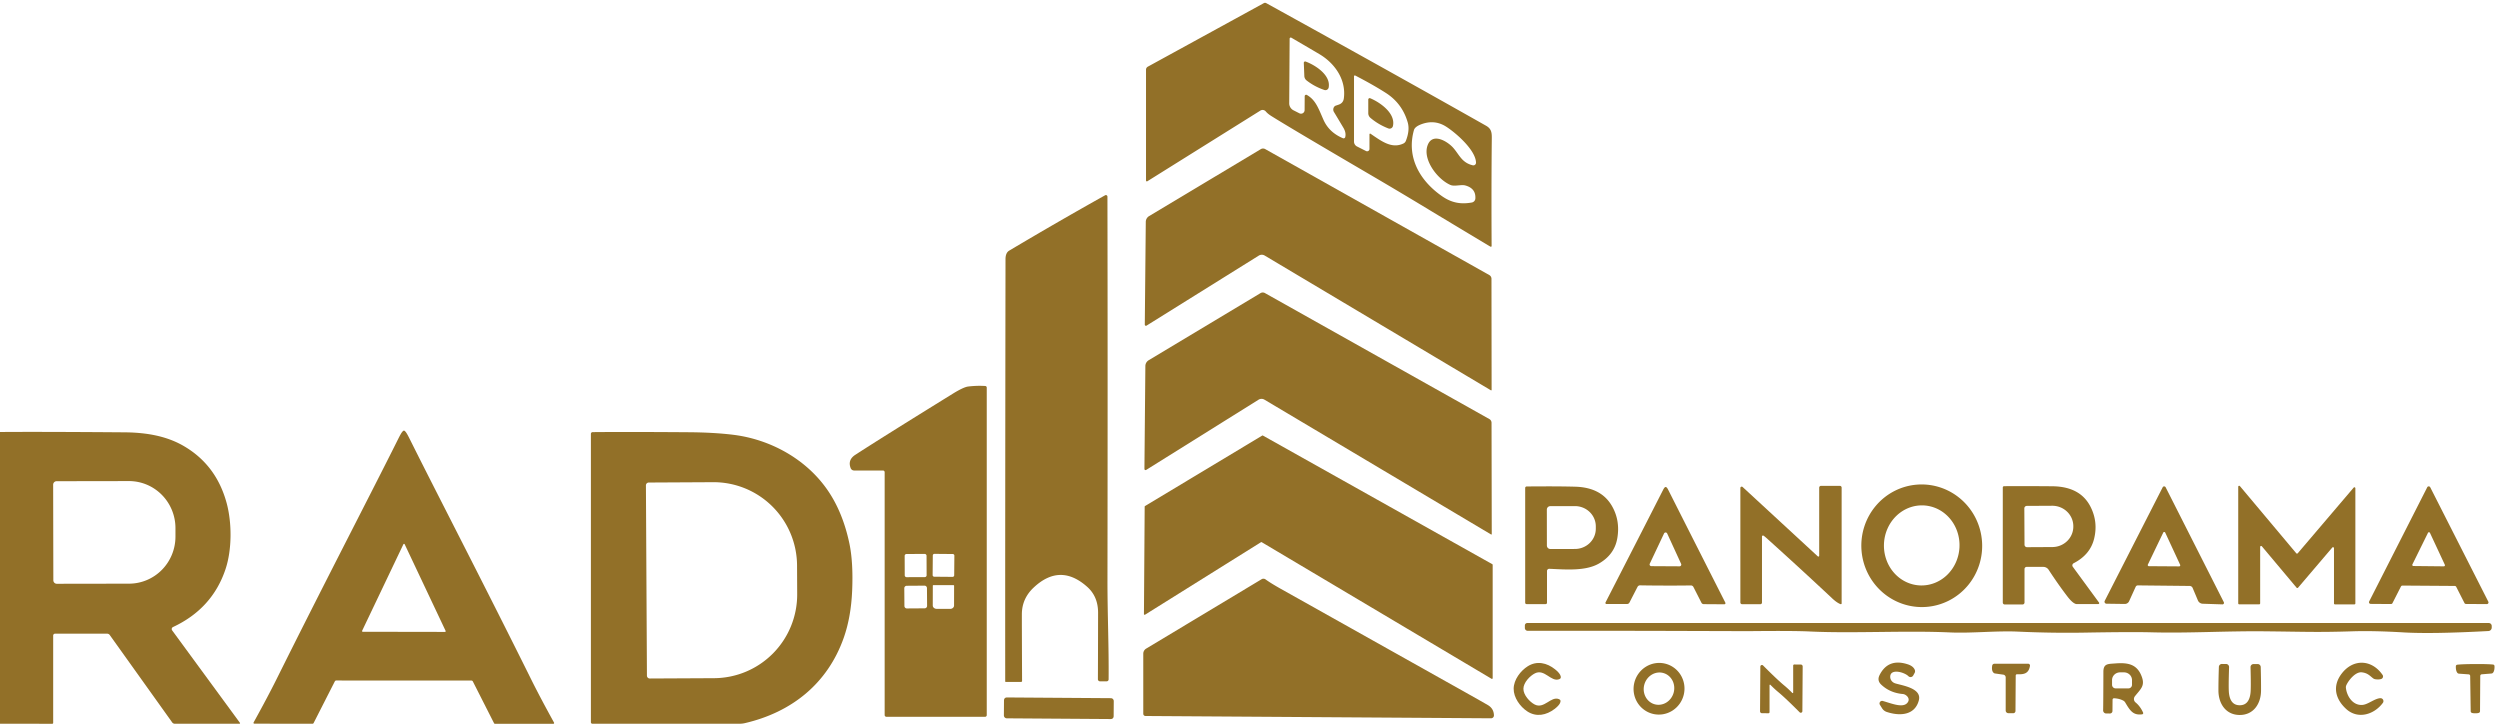
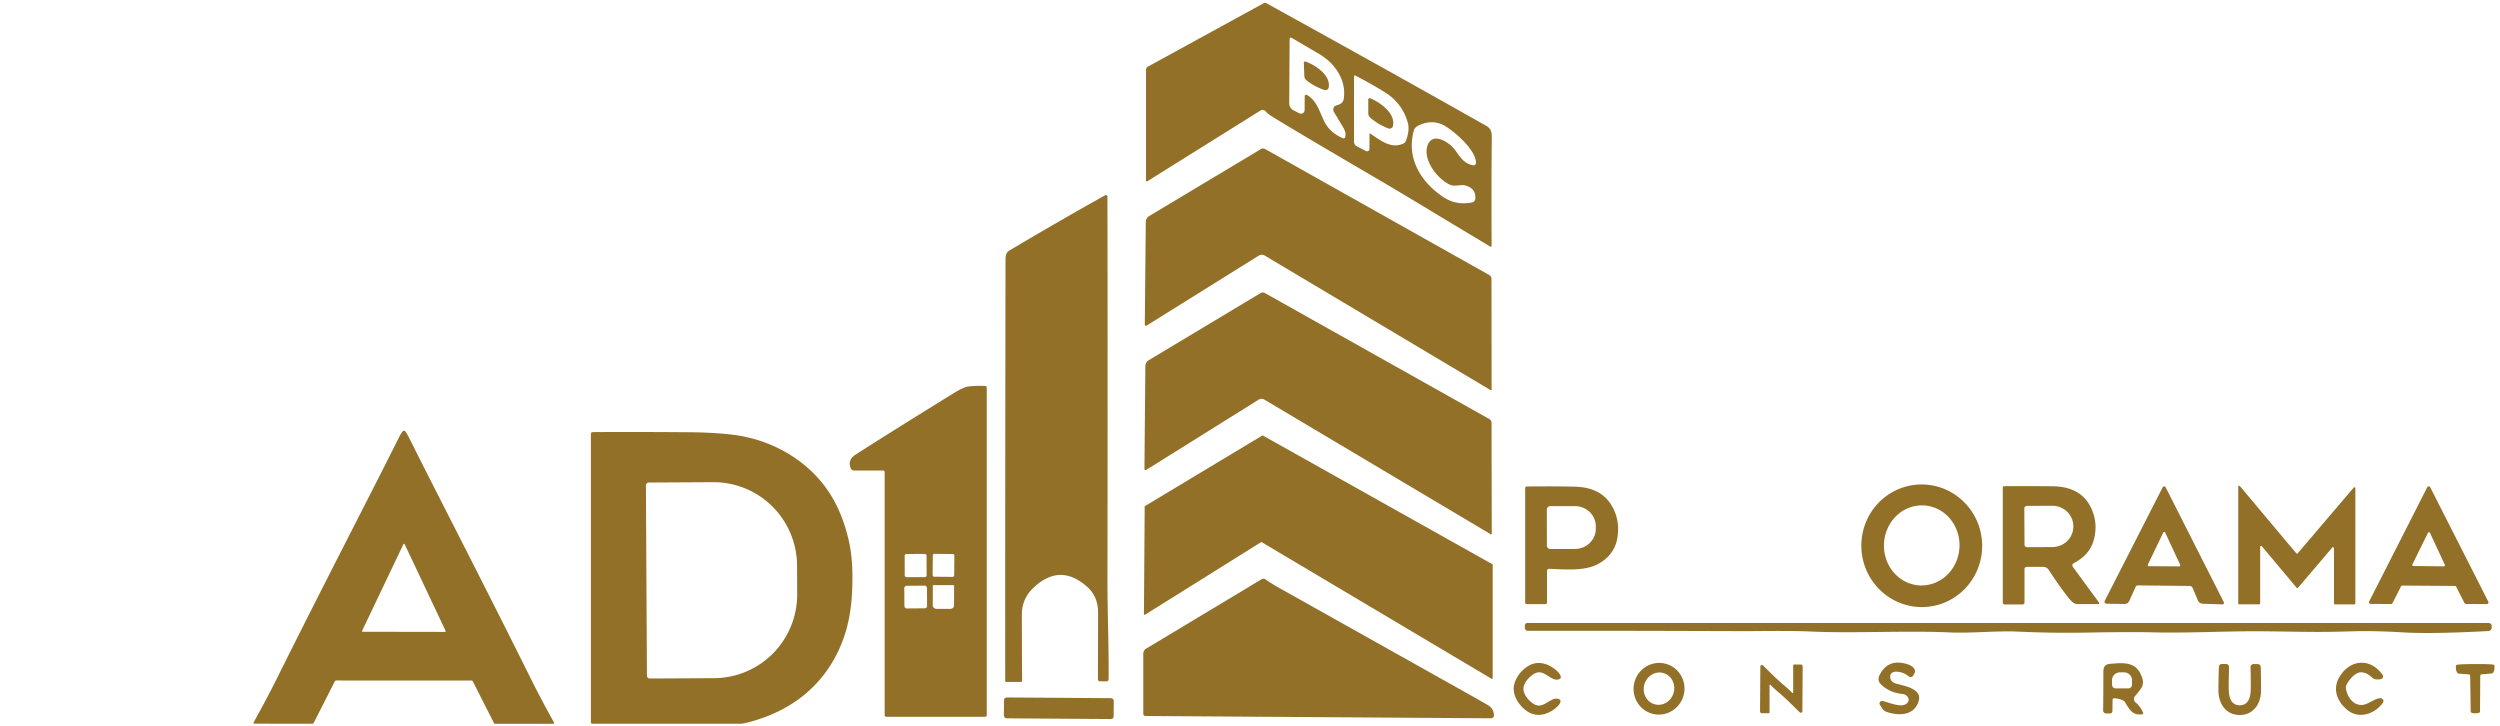
<svg xmlns="http://www.w3.org/2000/svg" version="1.1" viewBox="0.00 0.00 1085.00 315.00">
  <path fill="#927028" d="   M 646.87 107.05   Q 646.34 106.75 645.68 106.36   Q 627.09 95.21 619.66 90.71   Q 606.88 82.97 593.55 75.17   Q 559.53 55.26 551.68 50.31   Q 550.18 49.36 549.35 48.37   A 1.81 1.81 0.0 0 0 547.00 48.00   L 497.94 78.67   A 0.38 0.37 74.0 0 1 497.37 78.35   L 497.37 30.26   A 1.51 1.51 0.0 0 1 498.16 28.93   L 548.49 1.37   A 1.10 1.08 44.5 0 1 549.56 1.37   Q 602.72 30.70 644.92 54.55   C 647.12 55.79 647.47 57.30 647.44 59.86   Q 647.22 81.19 647.36 106.77   A 0.33 0.32 -74.7 0 1 646.87 107.05   Z   M 583.84 59.49   Q 584.30 57.58 583.02 55.42   Q 579.47 49.48 578.93 48.60   A 2.00 1.99 56.1 0 1 579.44 45.96   Q 579.48 45.93 580.98 45.42   Q 582.94 44.75 583.22 42.75   C 584.32 34.66 579.40 27.49 572.54 23.45   Q 566.74 20.03 560.46 16.37   A 0.50 0.50 0.0 0 0 559.70 16.80   L 559.52 44.81   A 3.42 3.40 13.8 0 0 561.39 47.88   L 563.93 49.17   A 1.56 1.56 0.0 0 0 566.20 47.79   L 566.24 41.77   A 0.64 0.64 0.0 0 1 567.21 41.22   C 570.94 43.39 572.11 46.78 574.35 51.91   Q 576.78 57.46 582.84 59.99   A 0.74 0.74 0.0 0 0 583.84 59.49   Z   M 594.81 58.04   C 599.42 61.15 603.93 64.73 609.08 62.28   A 2.15 2.12 88.3 0 0 610.15 61.13   Q 611.93 56.55 610.96 53.16   Q 608.59 44.91 601.47 40.34   Q 596.08 36.88 588.18 32.78   A 0.37 0.37 0.0 0 0 587.64 33.11   L 587.64 61.45   A 2.37 2.37 0.0 0 0 588.93 63.56   L 592.86 65.55   A 1.02 1.02 0.0 0 0 594.35 64.64   L 594.35 58.29   A 0.30 0.29 -73.2 0 1 594.81 58.04   Z   M 640.59 70.59   C 640.43 64.73 630.65 56.69 627.09 54.64   Q 622.43 51.95 617.11 53.83   Q 614.09 54.90 613.65 56.47   C 610.31 68.35 616.30 78.57 625.96 85.23   C 630.17 88.13 634.19 88.71 638.76 87.89   A 1.88 1.88 0.0 0 0 640.31 86.15   Q 640.57 81.75 635.94 80.49   C 634.15 80.00 631.25 81.03 629.51 80.28   C 623.94 77.90 617.32 69.30 619.57 63.09   C 621.65 57.32 628.23 61.38 630.67 64.12   C 633.33 67.10 634.38 70.60 639.16 71.74   A 1.16 1.15 6.1 0 0 640.59 70.59   Z" />
  <path fill="#927028" d="   M 565.85 27.28   A 0.59 0.59 0.0 0 1 566.64 26.71   C 570.77 28.22 577.61 32.54 576.65 37.94   A 1.44 1.44 0.0 0 1 574.77 39.05   Q 570.52 37.61 567.08 34.93   A 2.58 2.58 0.0 0 1 566.08 33.00   L 565.85 27.28   Z" />
  <path fill="#927028" d="   M 594.67 42.64   C 598.88 44.38 605.76 49.13 604.54 54.67   A 1.49 1.49 0.0 0 1 602.55 55.74   Q 598.22 54.07 594.78 51.16   A 2.67 2.66 20.1 0 1 593.83 49.12   L 593.83 43.20   A 0.61 0.61 0.0 0 1 594.67 42.64   Z" />
  <path fill="#927028" d="   M 647.36 169.23   A 0.21 0.20 15.5 0 1 647.06 169.40   L 548.89 110.92   A 2.48 2.46 -45.4 0 0 546.29 110.95   L 497.60 141.32   A 0.50 0.50 0.0 0 1 496.84 140.89   L 497.27 96.28   A 2.97 2.95 -15.3 0 1 498.70 93.79   L 547.19 64.73   A 1.92 1.91 44.1 0 1 549.11 64.71   L 646.33 119.36   A 1.88 1.86 14.8 0 1 647.30 120.99   L 647.36 169.23   Z" />
  <path fill="#927028" d="   M 436.26 295.72   Q 436.22 231.27 436.39 112.50   Q 436.39 109.72 438.01 108.76   Q 459.90 95.76 479.62 84.75   A 0.68 0.68 0.0 0 1 480.63 85.34   Q 480.78 160.60 480.64 251.73   C 480.62 266.28 481.28 280.53 481.14 294.86   A 0.84 0.84 0.0 0 1 480.30 295.69   L 477.38 295.69   A 0.89 0.89 0.0 0 1 476.49 294.80   Q 476.53 288.38 476.57 265.98   Q 476.59 258.93 471.87 254.71   Q 460.07 244.17 448.55 255.06   Q 443.54 259.80 443.49 266.49   Q 443.47 269.24 443.58 295.53   A 0.43 0.43 0.0 0 1 443.15 295.96   L 436.51 295.96   A 0.25 0.24 0.0 0 1 436.26 295.72   Z" />
  <path fill="#927028" d="   M 647.42 231.79   A 0.21 0.20 15.5 0 1 647.12 231.96   L 548.78 173.46   A 2.48 2.47 -45.5 0 0 546.18 173.49   L 497.45 203.94   A 0.50 0.50 0.0 0 1 496.68 203.51   L 497.09 158.84   A 2.98 2.95 -15.3 0 1 498.53 156.34   L 547.05 127.22   A 1.92 1.92 0.0 0 1 548.98 127.19   L 646.36 181.86   A 1.88 1.86 14.7 0 1 647.33 183.49   L 647.42 231.79   Z" />
  <path fill="#927028" d="   M 427.59 167.52   A 0.70 0.70 0.0 0 1 428.25 168.22   L 428.25 310.36   A 0.73 0.73 0.0 0 1 427.52 311.09   L 384.71 311.09   A 0.77 0.77 0.0 0 1 383.94 310.32   L 383.94 204.93   A 0.74 0.73 0.0 0 0 383.20 204.20   L 370.69 204.20   A 1.63 1.61 79.4 0 1 369.18 203.15   Q 367.83 199.59 371.17 197.41   Q 382.23 190.22 413.55 170.85   Q 418.17 168.00 420.19 167.75   Q 423.97 167.30 427.59 167.52   Z   M 402.125 241.213   A 0.81 0.81 0.0 0 0 401.312 240.406   L 393.433 240.434   A 0.81 0.81 0.0 0 0 392.625 241.247   L 392.655 249.687   A 0.81 0.81 0.0 0 0 393.468 250.494   L 401.348 250.466   A 0.81 0.81 0.0 0 0 402.155 249.653   L 402.125 241.213   Z   M 414.197 241.151   A 0.70 0.70 0.0 0 0 413.503 240.445   L 405.543 240.375   A 0.70 0.70 0.0 0 0 404.837 241.069   L 404.763 249.589   A 0.70 0.70 0.0 0 0 405.457 250.295   L 413.417 250.364   A 0.70 0.70 0.0 0 0 414.123 249.671   L 414.197 241.151   Z   M 413.82 253.96   L 405.10 253.94   A 0.26 0.26 0.0 0 0 404.84 254.20   L 404.82 262.79   A 1.69 1.45 0.1 0 0 406.51 264.24   L 412.37 264.26   A 1.69 1.45 0.1 0 0 414.06 262.81   L 414.08 254.22   A 0.26 0.26 0.0 0 0 413.82 253.96   Z   M 402.303 255.226   A 1.06 1.06 0.0 0 0 401.236 254.173   L 393.516 254.227   A 1.06 1.06 0.0 0 0 392.463 255.294   L 392.517 263.014   A 1.06 1.06 0.0 0 0 393.584 264.067   L 401.304 264.013   A 1.06 1.06 0.0 0 0 402.357 262.946   L 402.303 255.226   Z" />
  <path fill="#927028" d="   M 175.31 186.87   Q 175.37 186.87 175.41 186.89   C 176.24 187.25 177.15 189.19 178.35 191.59   C 190.51 215.95 209.60 252.69 230.54 294.87   Q 234.36 302.56 240.45 313.61   A 0.36 0.36 0.0 0 1 240.14 314.14   L 214.87 314.14   A 0.52 0.51 -13.0 0 1 214.41 313.86   L 205.22 295.75   A 0.72 0.72 0.0 0 0 204.58 295.36   Q 203.10 295.37 175.26 295.36   Q 147.43 295.35 145.95 295.33   A 0.72 0.72 0.0 0 0 145.31 295.72   L 136.10 313.82   A 0.52 0.51 13.0 0 1 135.64 314.10   L 110.37 314.08   A 0.36 0.36 0.0 0 1 110.06 313.55   Q 116.16 302.51 119.99 294.82   C 140.97 252.66 160.09 215.94 172.27 191.59   C 173.47 189.19 174.38 187.25 175.21 186.89   Q 175.26 186.87 175.31 186.87   Z   M 157.17 273.74   A 0.31 0.31 0.0 0 0 157.45 274.19   L 193.12 274.25   A 0.31 0.31 0.0 0 0 193.40 273.81   L 175.63 236.21   A 0.31 0.31 0.0 0 0 175.07 236.21   L 157.17 273.74   Z" />
-   <path fill="#927028" d="   M 0.00 314.10   L 0.00 187.49   Q 18.02 187.35 53.97 187.63   C 62.97 187.70 71.82 189.04 79.48 193.42   Q 93.88 201.66 98.39 218.42   C 100.68 226.96 100.71 238.56 97.86 247.06   Q 92.14 264.16 75.09 272.13   A 0.97 0.97 0.0 0 0 74.71 273.58   L 104.13 313.71   A 0.25 0.25 0.0 0 1 103.93 314.11   L 75.87 314.11   A 1.41 1.40 72.2 0 1 74.73 313.52   L 47.62 275.58   A 1.37 1.36 71.8 0 0 46.52 275.02   L 23.88 275.02   A 0.80 0.80 0.0 0 0 23.08 275.82   L 23.08 313.73   A 0.39 0.39 0.0 0 1 22.69 314.12   L 0.00 314.10   Z   M 23.07 210.36   L 23.15 251.86   A 1.51 1.51 0.0 0 0 24.66 253.36   L 56.03 253.31   A 20.42 20.16 89.9 0 0 76.15 232.85   L 76.15 229.17   A 20.42 20.16 89.9 0 0 55.95 208.79   L 24.58 208.84   A 1.51 1.51 0.0 0 0 23.07 210.36   Z" />
  <path fill="#927028" d="   M 257.19 187.54   Q 272.19 187.40 298.75 187.59   Q 309.90 187.67 318.26 188.70   C 334.29 190.69 349.68 199.13 358.99 212.46   Q 365.71 222.08 368.61 235.75   Q 370.36 244.00 369.83 256.45   Q 369.33 267.84 366.20 276.75   C 359.20 296.64 343.64 309.11 323.23 313.85   A 10.10 10.02 38.4 0 1 321.00 314.10   L 257.09 314.10   A 0.64 0.64 0.0 0 1 256.45 313.46   L 256.45 188.29   A 0.75 0.75 0.0 0 1 257.19 187.54   Z   M 280.33 210.65   L 280.77 293.25   A 1.23 1.23 0.0 0 0 282.00 294.47   L 309.93 294.33   A 36.31 36.24 89.7 0 0 345.98 257.83   L 345.92 245.39   A 36.31 36.24 89.7 0 0 309.49 209.27   L 281.56 209.42   A 1.23 1.23 0.0 0 0 280.33 210.65   Z" />
  <path fill="#927028" d="   M 547.26 235.32   L 496.96 266.77   A 0.32 0.32 0.0 0 1 496.47 266.50   L 496.79 219.89   A 0.32 0.32 0.0 0 1 496.94 219.62   L 547.79 189.05   A 0.32 0.32 0.0 0 1 548.11 189.04   L 647.66 244.86   A 0.32 0.32 0.0 0 1 647.82 245.14   L 647.82 294.33   A 0.32 0.32 0.0 0 1 647.34 294.60   L 547.60 235.32   A 0.32 0.32 0.0 0 0 547.26 235.32   Z" />
  <path fill="#927028" d="   M 835.942 263.402   A 26.61 26.22 85.9 0 1 807.887 238.735   A 26.61 26.22 85.9 0 1 832.138 210.318   A 26.61 26.22 85.9 0 1 860.193 234.985   A 26.61 26.22 85.9 0 1 835.942 263.402   Z   M 833.242 254.072   A 17.38 16.40 92.6 0 0 850.413 237.454   A 17.38 16.40 92.6 0 0 834.818 219.348   A 17.38 16.40 92.6 0 0 817.647 235.966   A 17.38 16.40 92.6 0 0 833.242 254.072   Z" />
-   <path fill="#927028" d="   M 755.32 211.79   A 0.58 0.58 0.0 0 1 756.30 211.36   L 788.92 241.46   A 0.37 0.36 -68.6 0 0 789.53 241.19   L 789.53 211.65   A 0.79 0.79 0.0 0 1 790.32 210.86   L 798.49 210.86   A 0.78 0.77 0.0 0 1 799.27 211.63   L 799.27 261.88   A 0.34 0.34 0.0 0 1 798.82 262.20   Q 797.27 261.67 795.06 259.59   Q 781.47 246.85 766.64 233.50   Q 765.68 232.64 765.32 232.46   A 0.43 0.43 0.0 0 0 764.70 232.84   L 764.70 261.52   A 0.72 0.71 0.0 0 1 763.98 262.23   L 756.08 262.23   A 0.76 0.75 0.0 0 1 755.32 261.48   L 755.32 211.79   Z" />
  <path fill="#927028" d="   M 1012.95 261.88   L 1012.95 237.90   A 0.42 0.42 0.0 0 0 1012.21 237.63   L 997.36 255.06   A 0.42 0.42 0.0 0 1 996.72 255.06   L 981.65 237.10   A 0.42 0.42 0.0 0 0 980.91 237.37   L 980.91 261.86   A 0.42 0.42 0.0 0 1 980.49 262.28   L 971.81 262.28   A 0.42 0.42 0.0 0 1 971.39 261.86   L 971.39 211.25   A 0.42 0.42 0.0 0 1 972.13 210.98   L 996.58 240.12   A 0.42 0.42 0.0 0 0 997.22 240.12   L 1021.49 211.63   A 0.42 0.42 0.0 0 1 1022.23 211.90   L 1022.23 261.88   A 0.42 0.42 0.0 0 1 1021.81 262.30   L 1013.37 262.30   A 0.42 0.42 0.0 0 1 1012.95 261.88   Z" />
  <path fill="#927028" d="   M 670.81 262.18   L 662.53 262.18   A 0.60 0.60 0.0 0 1 661.93 261.58   L 661.93 211.78   A 0.65 0.65 0.0 0 1 662.57 211.13   Q 676.02 211.00 683.75 211.23   Q 695.10 211.57 699.72 219.84   Q 703.20 226.08 701.91 233.59   Q 700.67 240.77 693.83 244.64   C 688.02 247.92 679.53 247.17 672.40 246.86   A 0.96 0.95 1.2 0 0 671.40 247.81   L 671.40 261.59   A 0.59 0.59 0.0 0 1 670.81 262.18   Z   M 671.33 221.17   L 671.35 236.77   A 1.50 1.50 0.0 0 0 672.86 238.27   L 683.55 238.25   A 9.05 8.79 -0.1 0 0 692.58 229.44   L 692.58 228.42   A 9.05 8.79 -0.1 0 0 683.51 219.65   L 672.82 219.67   A 1.50 1.50 0.0 0 0 671.33 221.17   Z" />
  <path fill="#927028" d="   M 910.99 261.53   A 0.40 0.40 0.0 0 1 910.67 262.16   L 901.25 262.16   A 1.42 1.24 49.0 0 1 900.89 262.11   Q 899.40 261.65 897.31 258.94   Q 893.25 253.65 889.11 247.29   A 2.77 2.77 0.0 0 0 886.79 246.03   L 879.57 246.03   A 0.93 0.93 0.0 0 0 878.64 246.96   L 878.64 261.48   A 0.86 0.85 90.0 0 1 877.79 262.34   L 870.04 262.34   A 0.83 0.83 0.0 0 1 869.21 261.51   L 869.21 211.58   A 0.58 0.58 0.0 0 1 869.79 211.00   Q 881.22 210.95 890.74 211.04   Q 902.84 211.16 907.29 219.94   Q 910.64 226.53 908.83 233.86   Q 907.12 240.75 899.97 244.44   A 1.06 1.04 -31.9 0 0 899.60 245.99   L 910.99 261.53   Z   M 878.56 220.64   L 878.64 236.42   A 1.07 1.07 0.0 0 0 879.72 237.48   L 890.75 237.42   A 9.12 8.87 -0.3 0 0 899.82 228.50   L 899.82 228.32   A 9.12 8.87 -0.3 0 0 890.65 219.50   L 879.62 219.56   A 1.07 1.07 0.0 0 0 878.56 220.64   Z" />
  <path fill="#927028" d="   M 964.54 262.30   L 955.99 262.02   A 2.36 2.35 -10.6 0 1 953.89 260.58   L 951.61 255.18   A 1.42 1.42 0.0 0 0 950.31 254.30   L 927.83 254.06   A 1.04 1.02 -77.2 0 0 926.88 254.67   L 924.04 260.91   A 2.06 2.04 12.4 0 1 922.13 262.12   L 914.22 262.01   A 0.86 0.86 0.0 0 1 913.46 260.75   L 938.60 211.49   A 0.73 0.72 45.3 0 1 939.90 211.50   L 965.14 261.35   A 0.65 0.65 0.0 0 1 964.54 262.30   Z   M 932.17 245.03   A 0.48 0.48 0.0 0 0 932.60 245.72   L 945.75 245.81   A 0.48 0.48 0.0 0 0 946.19 245.13   L 939.71 231.16   A 0.48 0.48 0.0 0 0 938.84 231.15   L 932.17 245.03   Z" />
  <path fill="#927028" d="   M 1065.37 254.30   L 1042.66 254.14   A 0.73 0.73 0.0 0 0 1042.01 254.54   L 1038.34 261.75   A 0.73 0.73 0.0 0 1 1037.69 262.15   L 1028.86 262.09   A 0.73 0.73 0.0 0 1 1028.22 261.03   L 1053.42 211.48   A 0.73 0.73 0.0 0 1 1054.72 211.48   L 1079.93 261.12   A 0.73 0.73 0.0 0 1 1079.27 262.18   L 1070.22 262.12   A 0.73 0.73 0.0 0 1 1069.58 261.72   L 1066.01 254.70   A 0.73 0.73 0.0 0 0 1065.37 254.30   Z   M 1046.98 244.96   A 0.48 0.48 0.0 0 0 1047.41 245.65   L 1060.62 245.79   A 0.48 0.48 0.0 0 0 1061.06 245.11   L 1054.60 231.26   A 0.48 0.48 0.0 0 0 1053.74 231.25   L 1046.98 244.96   Z" />
-   <path fill="#927028" d="   M 722.91 211.36   Q 723.39 211.36 723.98 212.53   Q 732.79 230.00 748.80 261.56   A 0.48 0.48 0.0 0 1 748.37 262.26   L 739.42 262.20   A 1.14 1.13 -12.9 0 1 738.42 261.58   L 734.95 254.76   A 1.24 1.23 76.0 0 0 733.83 254.08   Q 728.69 254.16 722.82 254.14   Q 716.95 254.13 711.80 254.04   A 1.24 1.23 -75.8 0 0 710.68 254.71   L 707.18 261.51   A 1.14 1.13 13.2 0 1 706.18 262.13   L 697.23 262.15   A 0.48 0.48 0.0 0 1 696.80 261.45   Q 712.95 229.96 721.83 212.52   Q 722.43 211.35 722.91 211.36   Z   M 716.00 244.64   A 0.75 0.75 0.0 0 0 716.68 245.71   L 728.93 245.78   A 0.75 0.75 0.0 0 0 729.61 244.72   L 723.56 231.53   A 0.75 0.75 0.0 0 0 722.20 231.52   L 716.00 244.64   Z" />
  <path fill="#927028" d="   M 497.14 310.74   A 0.96 0.96 0.0 0 1 496.18 309.78   L 496.18 283.71   A 2.58 2.57 74.5 0 1 497.43 281.50   L 547.54 251.38   A 1.54 1.54 0.0 0 1 549.23 251.45   Q 551.65 253.19 555.75 255.49   Q 628.67 296.38 637.94 301.58   Q 643.03 304.44 645.69 305.98   Q 648.30 307.49 648.37 310.47   A 1.25 1.25 0.0 0 1 647.12 311.74   L 497.14 310.74   Z" />
  <path fill="#927028" d="   M 1081.41 271.68   L 1081.41 272.36   A 1.51 1.51 0.0 0 1 1079.98 273.87   Q 1055.42 275.19 1043.25 274.47   Q 1030.31 273.70 1021.24 273.98   C 1005.49 274.48 1000.57 274.17 982.93 273.99   C 966.28 273.81 949.90 274.86 933.87 274.43   Q 925.34 274.20 905.15 274.55   Q 890.77 274.81 875.76 274.12   C 866.39 273.70 855.57 274.89 846.42 274.48   C 826.90 273.59 804.08 274.96 785.38 274.06   Q 778.19 273.71 758.97 273.92   Q 758.43 273.92 732.54 273.84   Q 701.95 273.74 663.02 273.77   A 1.23 1.23 0.0 0 1 661.79 272.54   L 661.79 271.44   A 1.06 1.05 -0.0 0 1 662.85 270.39   L 1080.12 270.39   A 1.29 1.29 0.0 0 1 1081.41 271.68   Z" />
  <path fill="#927028" d="   M 815.88 305.89   A 1.12 1.12 0.0 0 1 817.13 304.22   C 821.20 305.36 826.35 307.62 828.09 304.61   C 829.08 302.91 827.10 301.31 825.90 301.21   Q 820.20 300.72 816.41 297.09   Q 814.55 295.31 815.75 292.95   Q 819.47 285.61 827.87 288.28   Q 830.35 289.07 831.02 290.72   A 1.57 1.55 49.0 0 1 830.93 292.09   L 830.32 293.19   A 1.32 1.31 37.4 0 1 828.24 293.46   C 826.53 291.72 820.20 289.92 820.36 293.89   A 3.10 2.90 8.3 0 0 822.50 296.57   C 825.41 297.50 834.17 298.61 832.78 303.94   C 831.07 310.51 824.49 310.86 818.86 308.99   A 3.80 3.80 0.0 0 1 816.82 307.39   L 815.88 305.89   Z" />
  <path fill="#927028" d="   M 1033.06 303.01   A 1.28 1.28 0.0 0 1 1034.16 305.05   C 1030.47 310.07 1023.40 312.36 1018.30 307.75   C 1013.51 303.40 1012.16 297.80 1016.24 292.41   C 1021.27 285.75 1029.40 286.16 1034.03 292.91   A 1.17 1.16 64.6 0 1 1033.40 294.69   Q 1032.35 295.01 1030.89 294.79   A 2.18 2.18 0.0 0 1 1029.96 294.41   C 1028.61 293.42 1027.66 292.08 1025.00 291.79   C 1022.21 291.49 1019.20 295.36 1018.29 297.42   A 2.21 2.17 -36.7 0 0 1018.12 298.52   C 1018.51 302.19 1021.20 306.34 1025.40 305.92   C 1027.81 305.68 1030.62 303.14 1033.06 303.01   Z" />
  <path fill="#927028" d="   M 661.16 298.92   C 661.13 301.63 663.88 304.61 666.02 305.74   C 670.15 307.90 673.07 301.99 676.60 303.42   Q 677.74 303.88 676.97 305.30   Q 676.37 306.41 674.67 307.70   C 671.11 310.41 666.74 311.32 662.82 308.73   C 659.75 306.71 656.88 302.77 656.93 298.87   C 656.97 294.97 659.94 291.10 663.05 289.15   C 667.03 286.65 671.38 287.67 674.87 290.46   Q 676.54 291.79 677.12 292.91   Q 677.85 294.35 676.70 294.78   C 673.14 296.13 670.36 290.15 666.18 292.22   C 664.02 293.29 661.19 296.21 661.16 298.92   Z" />
  <path fill="#927028" d="   M 717.344 309.816   A 11.22 11.04 103.8 0 1 709.299 296.287   A 11.22 11.04 103.8 0 1 722.696 288.024   A 11.22 11.04 103.8 0 1 730.741 301.553   A 11.22 11.04 103.8 0 1 717.344 309.816   Z   M 718.13 305.657   A 7.04 6.60 105.4 0 0 726.363 300.623   A 7.04 6.60 105.4 0 0 721.87 292.083   A 7.04 6.60 105.4 0 0 713.637 297.117   A 7.04 6.60 105.4 0 0 718.13 305.657   Z" />
  <path fill="#927028" d="   M 929.69 310.02   C 925.74 310.54 924.43 308.37 922.34 304.87   A 2.21 2.13 88.3 0 0 921.54 304.09   Q 919.92 303.19 917.53 303.04   A 0.64 0.63 -87.9 0 0 916.85 303.68   L 916.81 308.56   A 1.10 1.10 0.0 0 1 915.70 309.66   L 914.09 309.65   A 1.34 1.34 0.0 0 1 912.76 308.28   Q 912.84 304.91 912.87 291.54   C 912.88 287.95 914.92 288.18 917.86 287.94   C 923.30 287.51 927.50 288.07 929.55 293.74   C 930.97 297.67 929.09 298.98 926.55 302.18   A 1.92 1.91 -51.3 0 0 926.84 304.86   Q 928.88 306.53 930.11 309.28   A 0.54 0.53 -15.8 0 1 929.69 310.02   Z   M 918.18 298.76   L 923.74 298.76   A 1.55 1.55 0.0 0 0 925.29 297.21   L 925.29 295.16   A 3.50 3.36 -0.0 0 0 921.79 291.80   L 920.13 291.80   A 3.50 3.36 0.0 0 0 916.63 295.16   L 916.63 297.21   A 1.55 1.55 0.0 0 0 918.18 298.76   Z" />
-   <path fill="#927028" d="   M 875.40 292.62   A 0.57 0.56 -88.5 0 0 874.82 293.18   L 874.72 308.56   A 0.99 0.99 0.0 0 1 873.73 309.54   L 871.63 309.52   A 1.16 1.16 0.0 0 1 870.47 308.36   L 870.47 294.00   A 1.21 1.20 -85.9 0 0 869.44 292.80   L 865.80 292.28   A 1.00 0.98 -20.8 0 1 865.32 292.07   Q 864.24 291.23 864.61 288.89   A 1.00 0.99 -85.2 0 1 865.59 288.06   L 880.21 288.06   A 0.81 0.80 4.8 0 1 881.01 289.00   C 880.44 292.40 878.36 292.74 875.40 292.62   Z" />
  <path fill="#927028" d="   M 771.83 300.42   Q 770.28 299.15 768.36 297.22   A 0.22 0.22 0.0 0 0 767.98 297.38   L 767.98 309.08   A 0.48 0.47 0.0 0 1 767.50 309.55   L 764.68 309.53   A 0.82 0.82 0.0 0 1 763.86 308.70   L 763.99 289.30   A 0.70 0.69 22.8 0 1 765.18 288.82   Q 771.29 294.96 774.39 297.52   Q 775.93 298.79 777.85 300.72   A 0.22 0.22 0.0 0 0 778.24 300.56   L 778.24 288.86   A 0.48 0.47 0.0 0 1 778.72 288.39   L 781.54 288.41   A 0.82 0.82 0.0 0 1 782.36 289.24   L 782.23 308.64   A 0.70 0.69 22.8 0 1 781.04 309.13   Q 774.93 302.99 771.83 300.42   Z" />
  <path fill="#927028" d="   M 972.03 306.08   Q 976.12 306.09 976.72 300.74   Q 976.97 298.54 976.73 289.56   A 1.32 1.32 0.0 0 1 978.05 288.20   L 979.84 288.20   A 1.33 1.32 89.3 0 1 981.16 289.50   Q 981.32 295.61 981.29 299.75   C 981.25 305.40 978.04 310.32 972.02 310.30   C 965.99 310.28 962.81 305.35 962.80 299.70   Q 962.79 295.56 962.99 289.45   A 1.33 1.32 -89.0 0 1 964.31 288.16   L 966.10 288.17   A 1.32 1.32 0.0 0 1 967.42 289.53   Q 967.13 298.51 967.36 300.72   Q 967.94 306.07 972.03 306.08   Z" />
  <path fill="#927028" d="   M 1074.22 288.20   Q 1079.65 288.17 1081.98 288.41   A 0.70 0.69 1.7 0 1 1082.61 289.07   Q 1082.70 290.90 1082.05 291.86   A 1.03 1.00 13.9 0 1 1081.28 292.31   L 1077.08 292.65   A 0.71 0.70 87.8 0 0 1076.43 293.36   L 1076.33 308.66   A 0.79 0.78 78.2 0 1 1075.88 309.36   Q 1075.42 309.56 1074.31 309.57   Q 1073.20 309.57 1072.73 309.37   A 0.79 0.78 -78.7 0 1 1072.28 308.68   L 1072.06 293.38   A 0.71 0.70 -88.3 0 0 1071.40 292.67   L 1067.20 292.37   A 1.03 1.00 -14.4 0 1 1066.42 291.92   Q 1065.77 290.97 1065.84 289.14   A 0.70 0.69 -2.2 0 1 1066.46 288.48   Q 1068.80 288.22 1074.22 288.20   Z" />
  <rect fill="#927028" x="-23.82" y="-4.53" transform="translate(459.53,307.38) rotate(0.4)" width="47.64" height="9.06" rx="1.16" />
</svg>